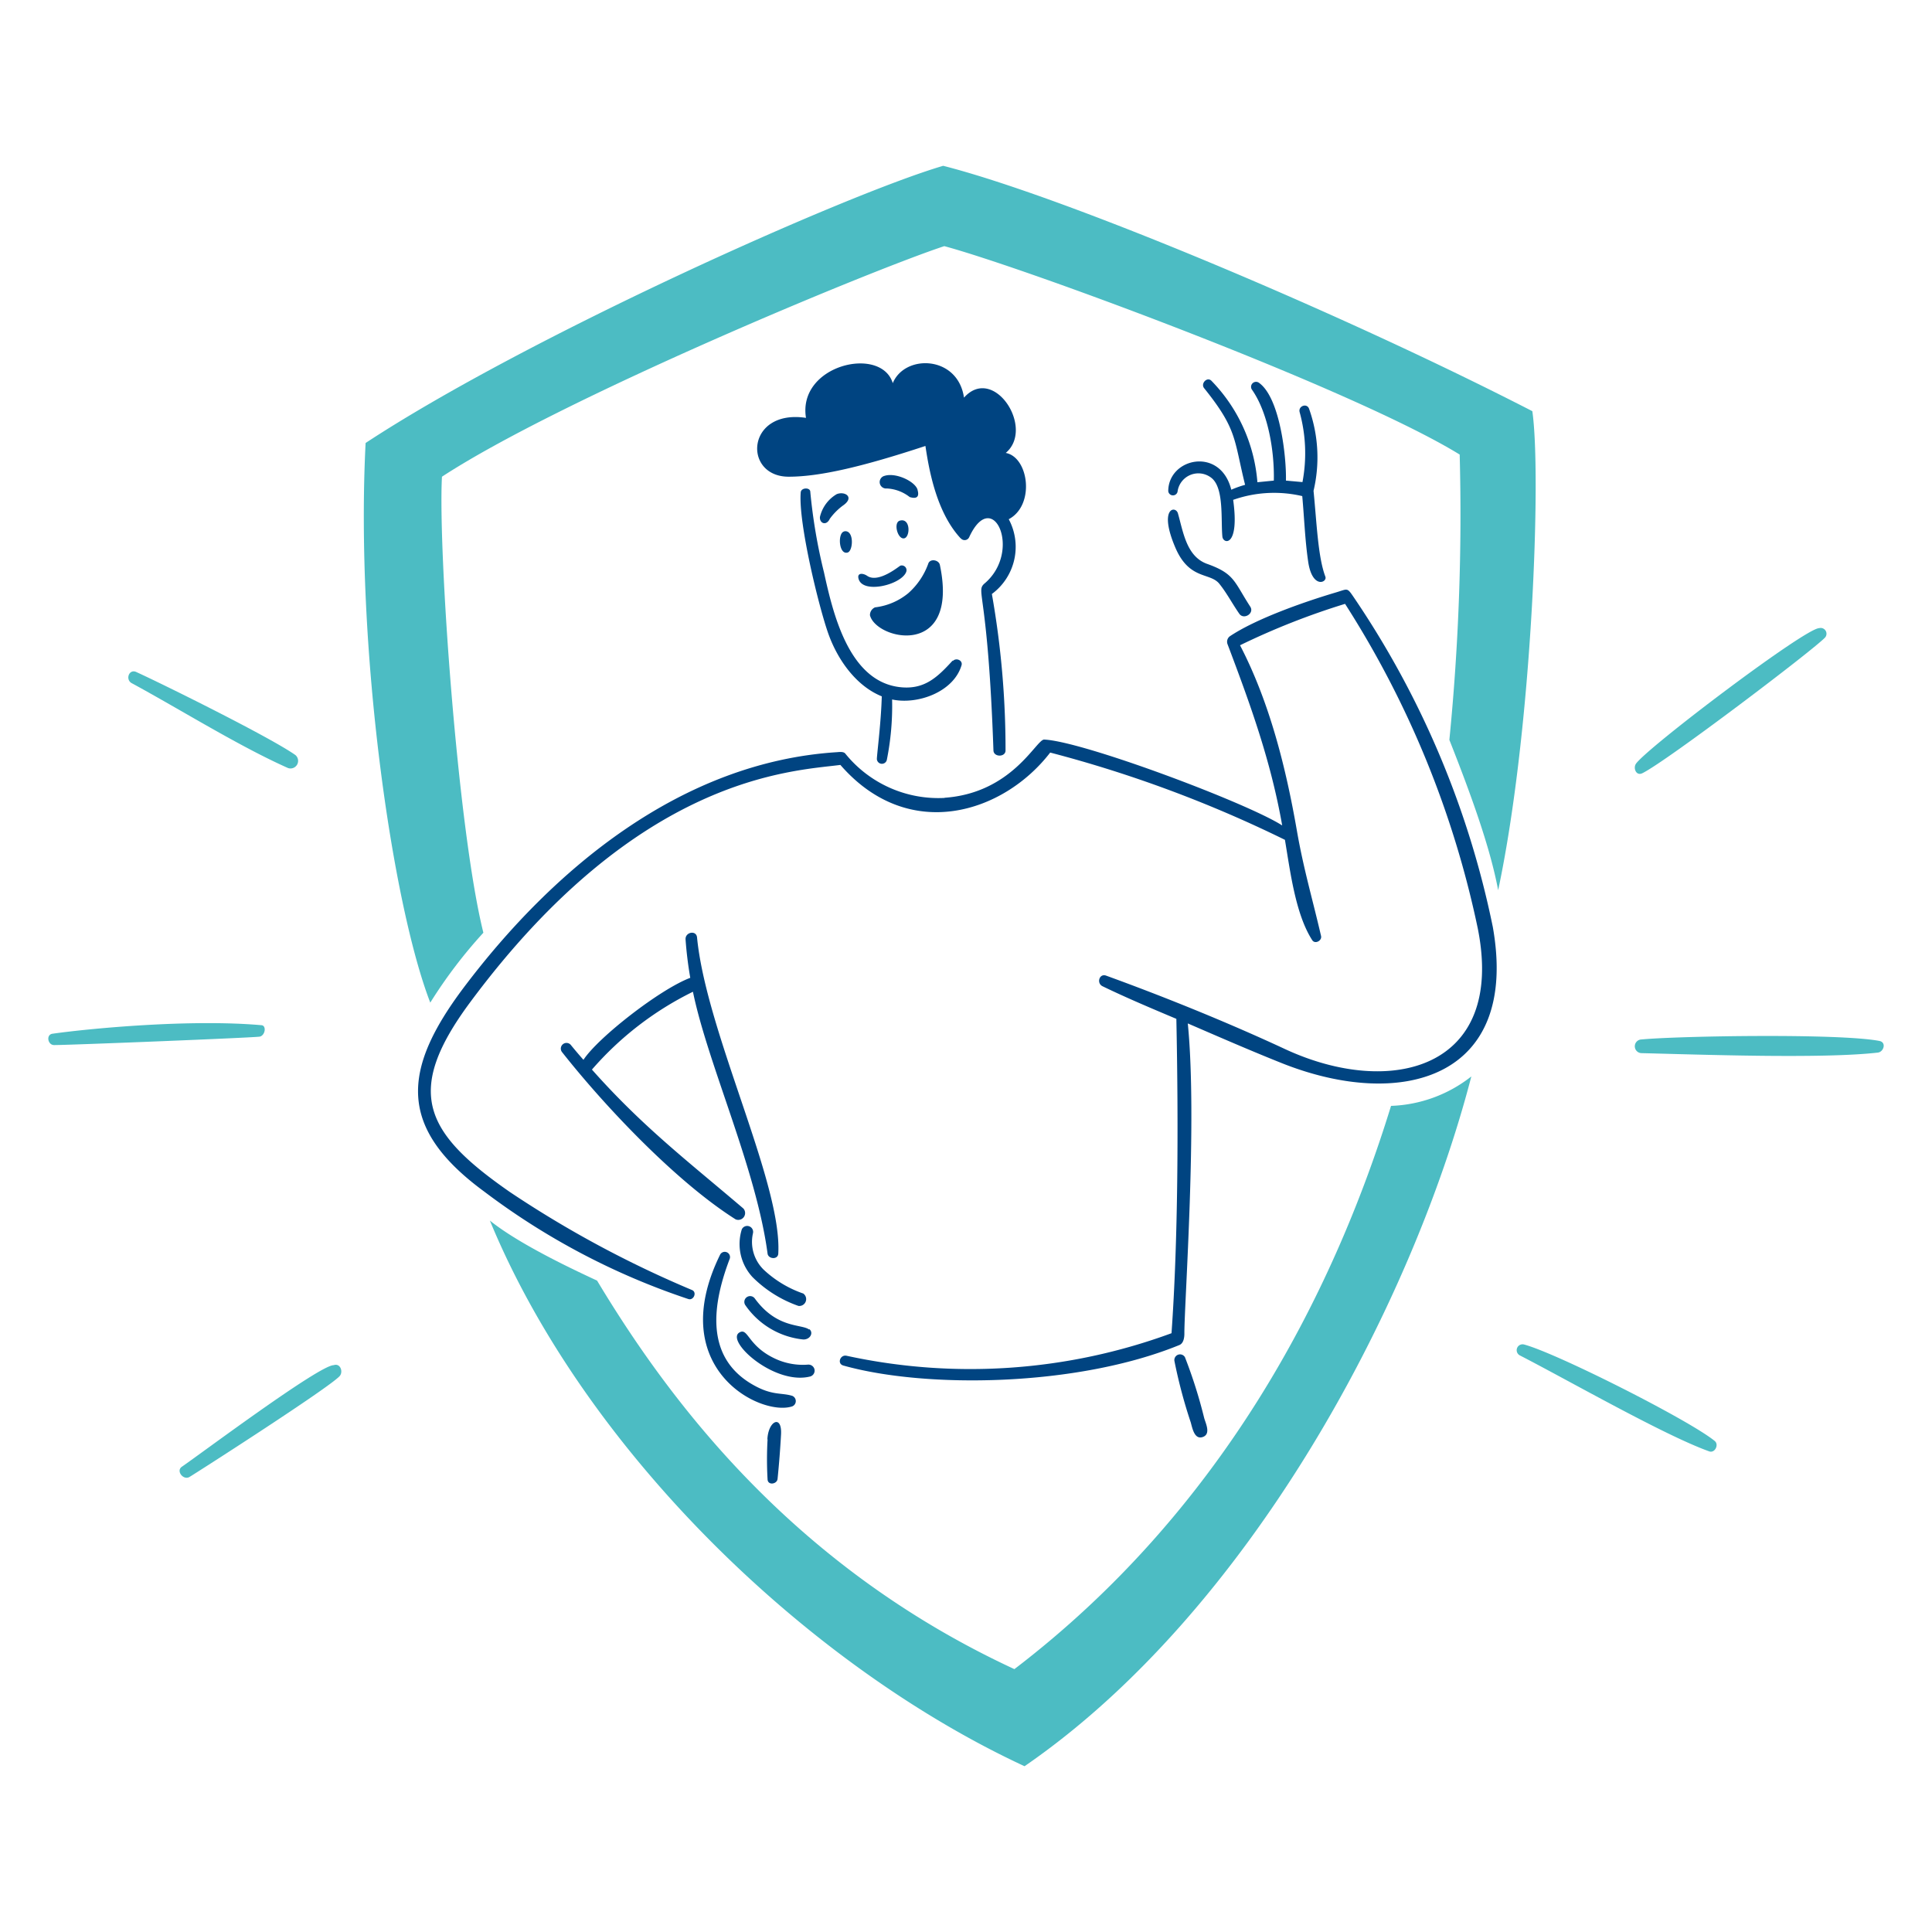
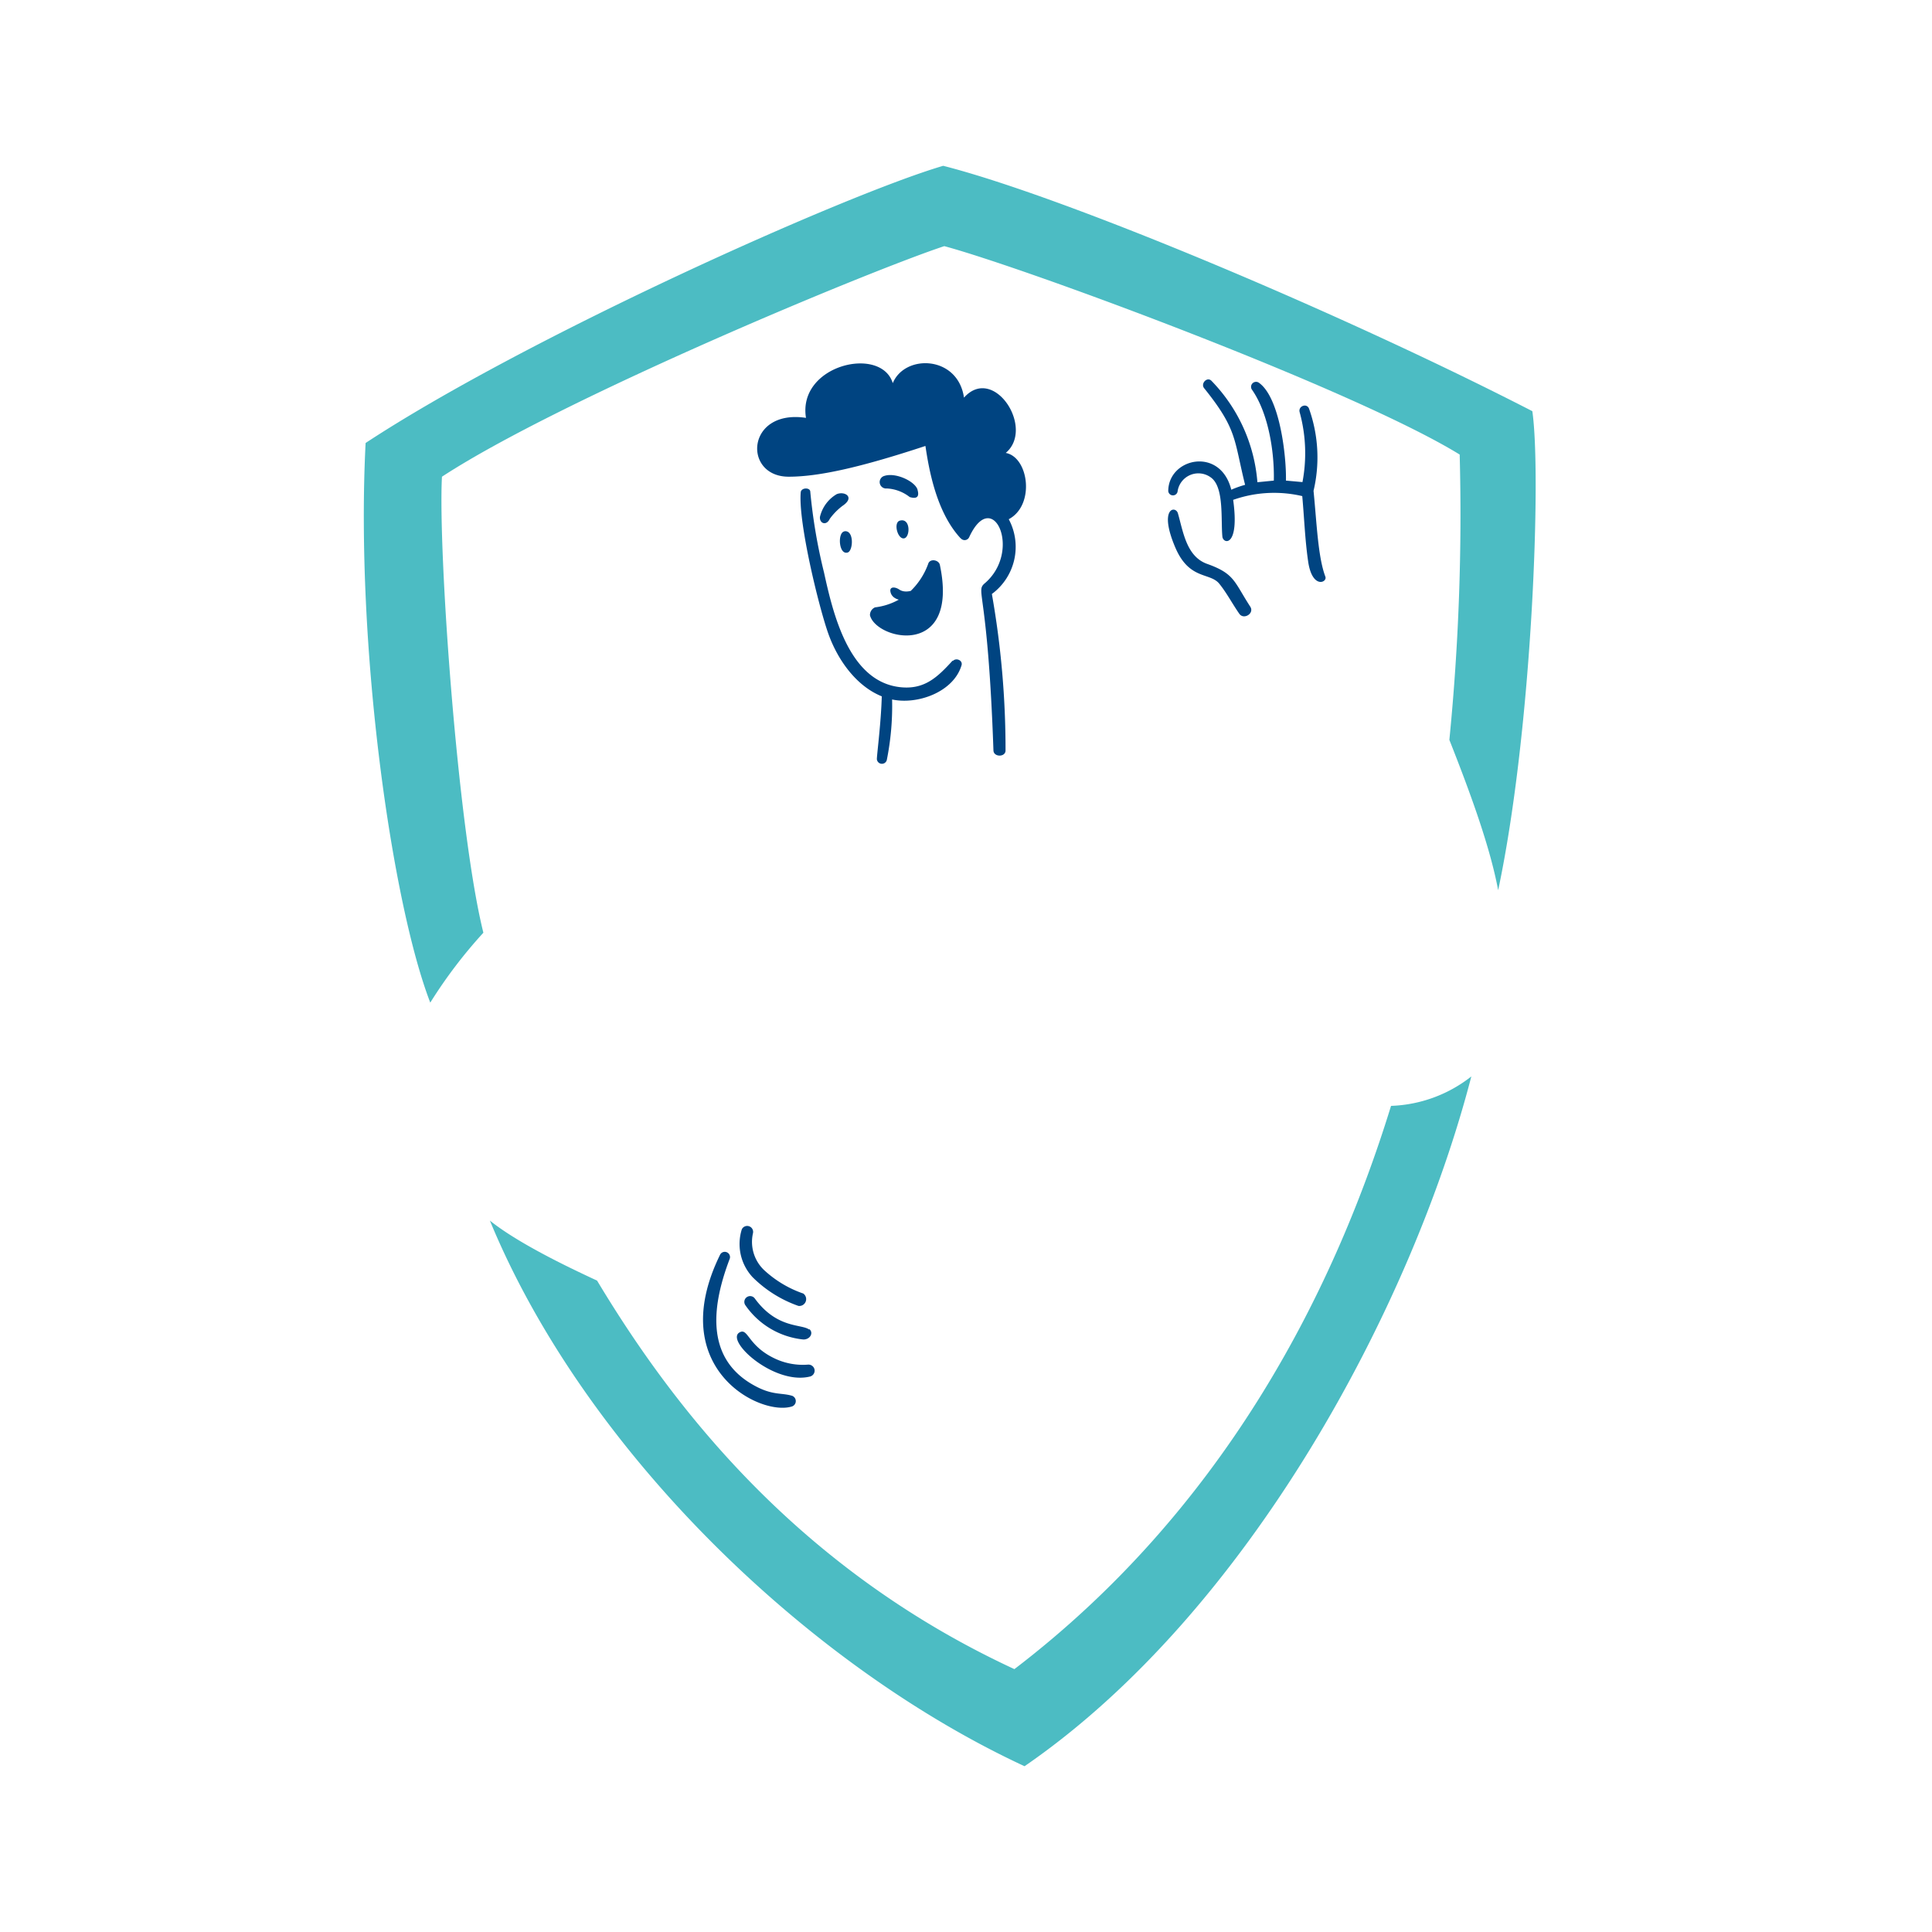
<svg xmlns="http://www.w3.org/2000/svg" viewBox="0 0 400 400">
  <g transform="matrix(2,0,0,2,0,0)">
-     <path d="M98.61,68.392c-1.584,1.733-2.943,3.056-5.532,2.731-5.235-.665-6.855-7.669-7.781-11.878a56.68,56.68,0,0,1-1.415-8.326c0-.488-.948-.46-.991.049-.269,3.127,1.9,11.97,2.872,14.672s2.887,5.384,5.518,6.445c-.077,2.723-.467,5.659-.509,6.487a.524.524,0,0,0,1.026.12,28.425,28.425,0,0,0,.552-6.282c2.645.566,6.366-.778,7.187-3.537.156-.516-.559-.813-.891-.453Zm.842-12.656C96.9,53,96.148,48.485,95.8,46.165,89.18,48.351,84.8,49.348,81.646,49.348c-4.775,0-4.421-7.024,1.79-6.091-.891-5.489,7.782-7.52,8.984-3.593,1.245-3.035,6.742-2.88,7.372,1.5,3.07-3.445,7.371,3.163,4.322,5.723,2.377.432,3.063,5.4.311,6.862a6.062,6.062,0,0,1-1.747,7.74,92.421,92.421,0,0,1,1.415,16.2c0,.707-1.224.707-1.252,0-.569-16.338-1.816-16.406-.977-17.24,4.033-3.325.913-10.18-1.542-4.825a.517.517,0,0,1-.87.092Zm-2.158,2.738c2.052,9.748-6.607,7.782-7.236,5.214a.868.868,0,0,1,.523-.814A6.64,6.64,0,0,0,94.033,61.4a7.419,7.419,0,0,0,2.08-3.106C96.347,57.8,97.19,57.978,97.294,58.474ZM96.5,59.981c.708,4.754-2.83,5.808-5.129,3.785A7.28,7.28,0,0,0,96.5,59.981Zm-3.318-1.415a.489.489,0,0,1,.63.63c-.488,1.351-4.62,2.37-4.952.643-.106-.537.46-.53.913-.226,1.174.8,3.317-1.019,3.423-1.047ZM85.905,53.7c-.361.771-1.075.488-1.026-.184a3.712,3.712,0,0,1,1.74-2.363c.856-.339,1.9.333.616,1.2A6.324,6.324,0,0,0,85.905,53.7Zm8.27-2.243a4.172,4.172,0,0,0-2.377-.891.665.665,0,0,1-.22-1.309c1.154-.36,3.113.559,3.4,1.415C94.981,50.771,95.4,51.827,94.175,51.456ZM93.142,53.9c1.146-.333,1.1,1.74.438,1.832S92.463,54.1,93.142,53.9ZM87.4,55c1.032-.17.933,2,.36,2.193-.94.3-1.075-2.059-.36-2.179Z" fill="#004481" />
+     <path d="M98.61,68.392c-1.584,1.733-2.943,3.056-5.532,2.731-5.235-.665-6.855-7.669-7.781-11.878a56.68,56.68,0,0,1-1.415-8.326c0-.488-.948-.46-.991.049-.269,3.127,1.9,11.97,2.872,14.672s2.887,5.384,5.518,6.445c-.077,2.723-.467,5.659-.509,6.487a.524.524,0,0,0,1.026.12,28.425,28.425,0,0,0,.552-6.282c2.645.566,6.366-.778,7.187-3.537.156-.516-.559-.813-.891-.453Zm.842-12.656C96.9,53,96.148,48.485,95.8,46.165,89.18,48.351,84.8,49.348,81.646,49.348c-4.775,0-4.421-7.024,1.79-6.091-.891-5.489,7.782-7.52,8.984-3.593,1.245-3.035,6.742-2.88,7.372,1.5,3.07-3.445,7.371,3.163,4.322,5.723,2.377.432,3.063,5.4.311,6.862a6.062,6.062,0,0,1-1.747,7.74,92.421,92.421,0,0,1,1.415,16.2c0,.707-1.224.707-1.252,0-.569-16.338-1.816-16.406-.977-17.24,4.033-3.325.913-10.18-1.542-4.825a.517.517,0,0,1-.87.092Zm-2.158,2.738c2.052,9.748-6.607,7.782-7.236,5.214a.868.868,0,0,1,.523-.814A6.64,6.64,0,0,0,94.033,61.4a7.419,7.419,0,0,0,2.08-3.106C96.347,57.8,97.19,57.978,97.294,58.474ZM96.5,59.981c.708,4.754-2.83,5.808-5.129,3.785A7.28,7.28,0,0,0,96.5,59.981Za.489.489,0,0,1,.63.63c-.488,1.351-4.62,2.37-4.952.643-.106-.537.46-.53.913-.226,1.174.8,3.317-1.019,3.423-1.047ZM85.905,53.7c-.361.771-1.075.488-1.026-.184a3.712,3.712,0,0,1,1.74-2.363c.856-.339,1.9.333.616,1.2A6.324,6.324,0,0,0,85.905,53.7Zm8.27-2.243a4.172,4.172,0,0,0-2.377-.891.665.665,0,0,1-.22-1.309c1.154-.36,3.113.559,3.4,1.415C94.981,50.771,95.4,51.827,94.175,51.456ZM93.142,53.9c1.146-.333,1.1,1.74.438,1.832S92.463,54.1,93.142,53.9ZM87.4,55c1.032-.17.933,2,.36,2.193-.94.3-1.075-2.059-.36-2.179Z" fill="#004481" />
    <path d="M127.459,50.685c-1.125-4.485-6.5-3.282-6.522.142a.488.488,0,0,0,.962.078,2.174,2.174,0,0,1,3.572-1.38c1.245,1.09.905,4.315,1.069,6.02.077.8,1.8,1.132,1.117-3.8a12.762,12.762,0,0,1,7.152-.389c.205,2.257.283,4.521.609,6.763.417,2.9,2.016,2.179,1.782,1.571-.771-2.038-.892-5.589-1.223-8.878a15.029,15.029,0,0,0-.46-8.489c-.22-.637-1.154-.29-.977.346a16.034,16.034,0,0,1,.291,7.237l-1.712-.155c.063-2.321-.588-8.624-2.83-10.152a.517.517,0,0,0-.708.707c1.727,2.441,2.356,6.495,2.285,9.445l-1.7.169a16.957,16.957,0,0,0-4.769-10.512c-.452-.432-1.124.3-.749.771,3.445,4.287,3.063,5.249,4.244,10.01a10.731,10.731,0,0,0-1.415.5ZM129.426,62.8c.462.711-.708,1.415-1.153.708-.708-1.019-1.281-2.122-2.038-3.063-.955-1.217-3.112-.361-4.563-3.757-1.768-4.138.036-4.386.269-3.537.538,1.875.87,4.422,2.979,5.207C127.827,59.387,127.731,60.19,129.426,62.8Z" fill="#004481" />
    <path d="M83.111,133.892a11.455,11.455,0,0,1-4.018-2.419,4.027,4.027,0,0,1-1.146-3.806.616.616,0,0,0-1.154-.41,5.05,5.05,0,0,0,1.111,4.952,12.612,12.612,0,0,0,4.747,2.978.708.708,0,0,0,.46-1.308ZM82.021,144.5a.588.588,0,0,1,0,1.083c-3.233,1.1-13.278-3.891-7.47-15.712a.544.544,0,0,1,1,.41c-1.775,4.655-2.674,10.215,2.427,13.088C79.949,144.49,80.875,144.144,82.021,144.5Zm1.691-3.24a6.8,6.8,0,0,1-3.6-.672c-2.7-1.315-2.667-3.134-3.537-2.667-1.577.821,3.537,5.5,7.28,4.577a.63.63,0,0,0,.455-.765A.638.638,0,0,0,83.712,141.264Zm.057-3.679c.481.369.113,1.1-.616,1.082a8.31,8.31,0,0,1-5.985-3.537.6.6,0,0,1,.97-.707c2.306,3.155,4.845,2.617,5.631,3.219Z" fill="#004481" />
-     <path d="M97.79,82.6A12.377,12.377,0,0,1,87.5,78.006c-.177-.212-.58-.163-.856-.141C70.575,78.883,57.3,89.891,47.987,102.257c-6.367,8.489-6.862,14.481,2.122,21.081A73.453,73.453,0,0,0,71.268,134.48c.545.162.906-.708.375-.934A111.384,111.384,0,0,1,52.8,123.409c-8.842-6.141-11.014-10.35-4.152-19.624,17.417-23.5,33.291-23.947,38.349-24.6,7.075,8.143,16.887,4.995,21.718-1.28a128.893,128.893,0,0,1,24.3,9.034c.551,3.254,1.089,7.7,2.83,10.392.289.438,1.018.049.912-.432-.878-3.806-1.818-6.947-2.512-10.958-1.132-6.5-2.829-13.278-5.878-19.143a75.506,75.506,0,0,1,10.873-4.287A100.338,100.338,0,0,1,152.983,96.13c2.893,14.545-9.02,17.573-20,12.451-5.866-2.731-12.473-5.405-18.479-7.584-.707-.254-1.019.786-.368,1.1,2.5,1.21,5.072,2.292,7.64,3.374.227,11.057.177,22.942-.5,32.542a60.3,60.3,0,0,1-33.645,2.334c-.658-.134-1,.821-.332,1.012,8.489,2.391,24.159,2.221,34.791-2.122.453-.184.523-.835.516-1.217,0-3.212,1.358-22.043.354-32.075,3.275,1.415,6.515,2.83,9.819,4.146,12.295,4.86,24.555,1.591,21.753-14.149a94.333,94.333,0,0,0-14.4-34.126c-.707-1.04-.6-.849-1.86-.481-3.474,1.033-8.334,2.766-10.973,4.542a.709.709,0,0,0-.226.806c2.391,6.317,4.485,12.1,5.659,18.768-3.572-2.306-20.628-8.722-24.646-8.892-.821,0-3.3,5.539-10.322,6.027ZM60.4,109.713c1.486-2.285,7.909-7.308,11.057-8.489a39.372,39.372,0,0,1-.488-3.976c-.049-.764,1.118-.99,1.189-.2.955,9.847,8.8,25.389,8.411,32.683,0,.707-1.033.622-1.111.042-1.167-8.786-6.2-19.659-7.725-27.108a33.269,33.269,0,0,0-10.456,8.057c5.25,5.914,9.9,9.459,15.677,14.382a.708.708,0,0,1-.8,1.125c-6.106-3.855-13.484-11.623-17.99-17.339a.587.587,0,0,1,.905-.743C59.5,108.673,59.942,109.2,60.4,109.713ZM79.46,149a35.759,35.759,0,0,0,0,4.167c.05.622.977.474,1.033-.071q.234-2.3.361-4.619c.106-2.059-1.323-1.415-1.415.523Zm45.2-2.193c.167.574.707,1.655-.156,1.953s-1.075-.941-1.238-1.514a52.119,52.119,0,0,1-1.691-6.367.588.588,0,0,1,1.09-.382A50.382,50.382,0,0,1,124.658,146.8Z" fill="#004481" />
-     <path d="M18.82,151.84c-.616.431.148,1.415.785,1.061.962-.58,14.516-9.274,15.563-10.456.382-.445.064-1.358-.622-1.124C33.042,141.321,20.849,150.447,18.82,151.84Zm158.7-2.66c-2.607-2.151-16.376-9.105-19.758-10a.609.609,0,0,0-.439,1.125c5.037,2.589,14.977,8.284,19.61,9.939C177.523,150.46,177.967,149.552,177.516,149.18Zm17.043-41.42c-4.149-.806-20.884-.516-24.647-.155a.708.708,0,0,0,0,1.415c6.289.155,18.8.6,24.484-.057C195.011,108.885,195.3,107.9,194.559,107.76Zm-25.206-28.7c-.312.425,0,1.288.643.99,2.476-1.195,17.849-12.86,18.945-14.07a.6.6,0,0,0-.622-.955C186.864,65.025,170.607,77.322,169.353,79.06ZM30.57,78.155c-2.646-1.861-13.653-7.308-16.462-8.589-.749-.346-1.16.779-.474,1.154,5.023,2.723,11.079,6.515,16.179,8.786A.786.786,0,0,0,30.57,78.155Zm-3.537,27.971c-7.3-.644-17.707.333-21.59.884-.708.092-.5,1.182.162,1.175,1.606,0,20.905-.771,21.3-.877C27.481,107.155,27.6,106.126,27.033,106.126Z" fill="#4cbcc3" />
    <path d="M61.81,132.57c7.782,12.953,20.629,29.761,43.2,40.217C126.235,156.572,137.837,134.5,144,114.48a14.205,14.205,0,0,0,8.312-3.048c-6.169,23.84-23.055,55.454-46.252,71.407-22.524-10.455-45.565-32.746-55.348-56.487C53.929,128.954,60.112,131.77,61.81,132.57ZM50.039,96.555c-2.682-10.767-4.7-39.687-4.287-47.207,12.316-8.05,44.291-21.321,52-23.868,8.454,2.278,42.446,14.856,53.354,21.576a236.894,236.894,0,0,1-1.068,29.535c2.122,5.37,4.209,11.036,5.051,15.564,3.537-16.667,4.486-43.1,3.537-49.591-19.808-10.187-48.388-22.185-60.987-25.4-10.067,2.957-43.04,17.692-59.791,28.693C36.767,67,40.587,93.57,44.542,103.792A49.565,49.565,0,0,1,50.039,96.555Z" fill="#4cbcc3" />
  </g>
</svg>